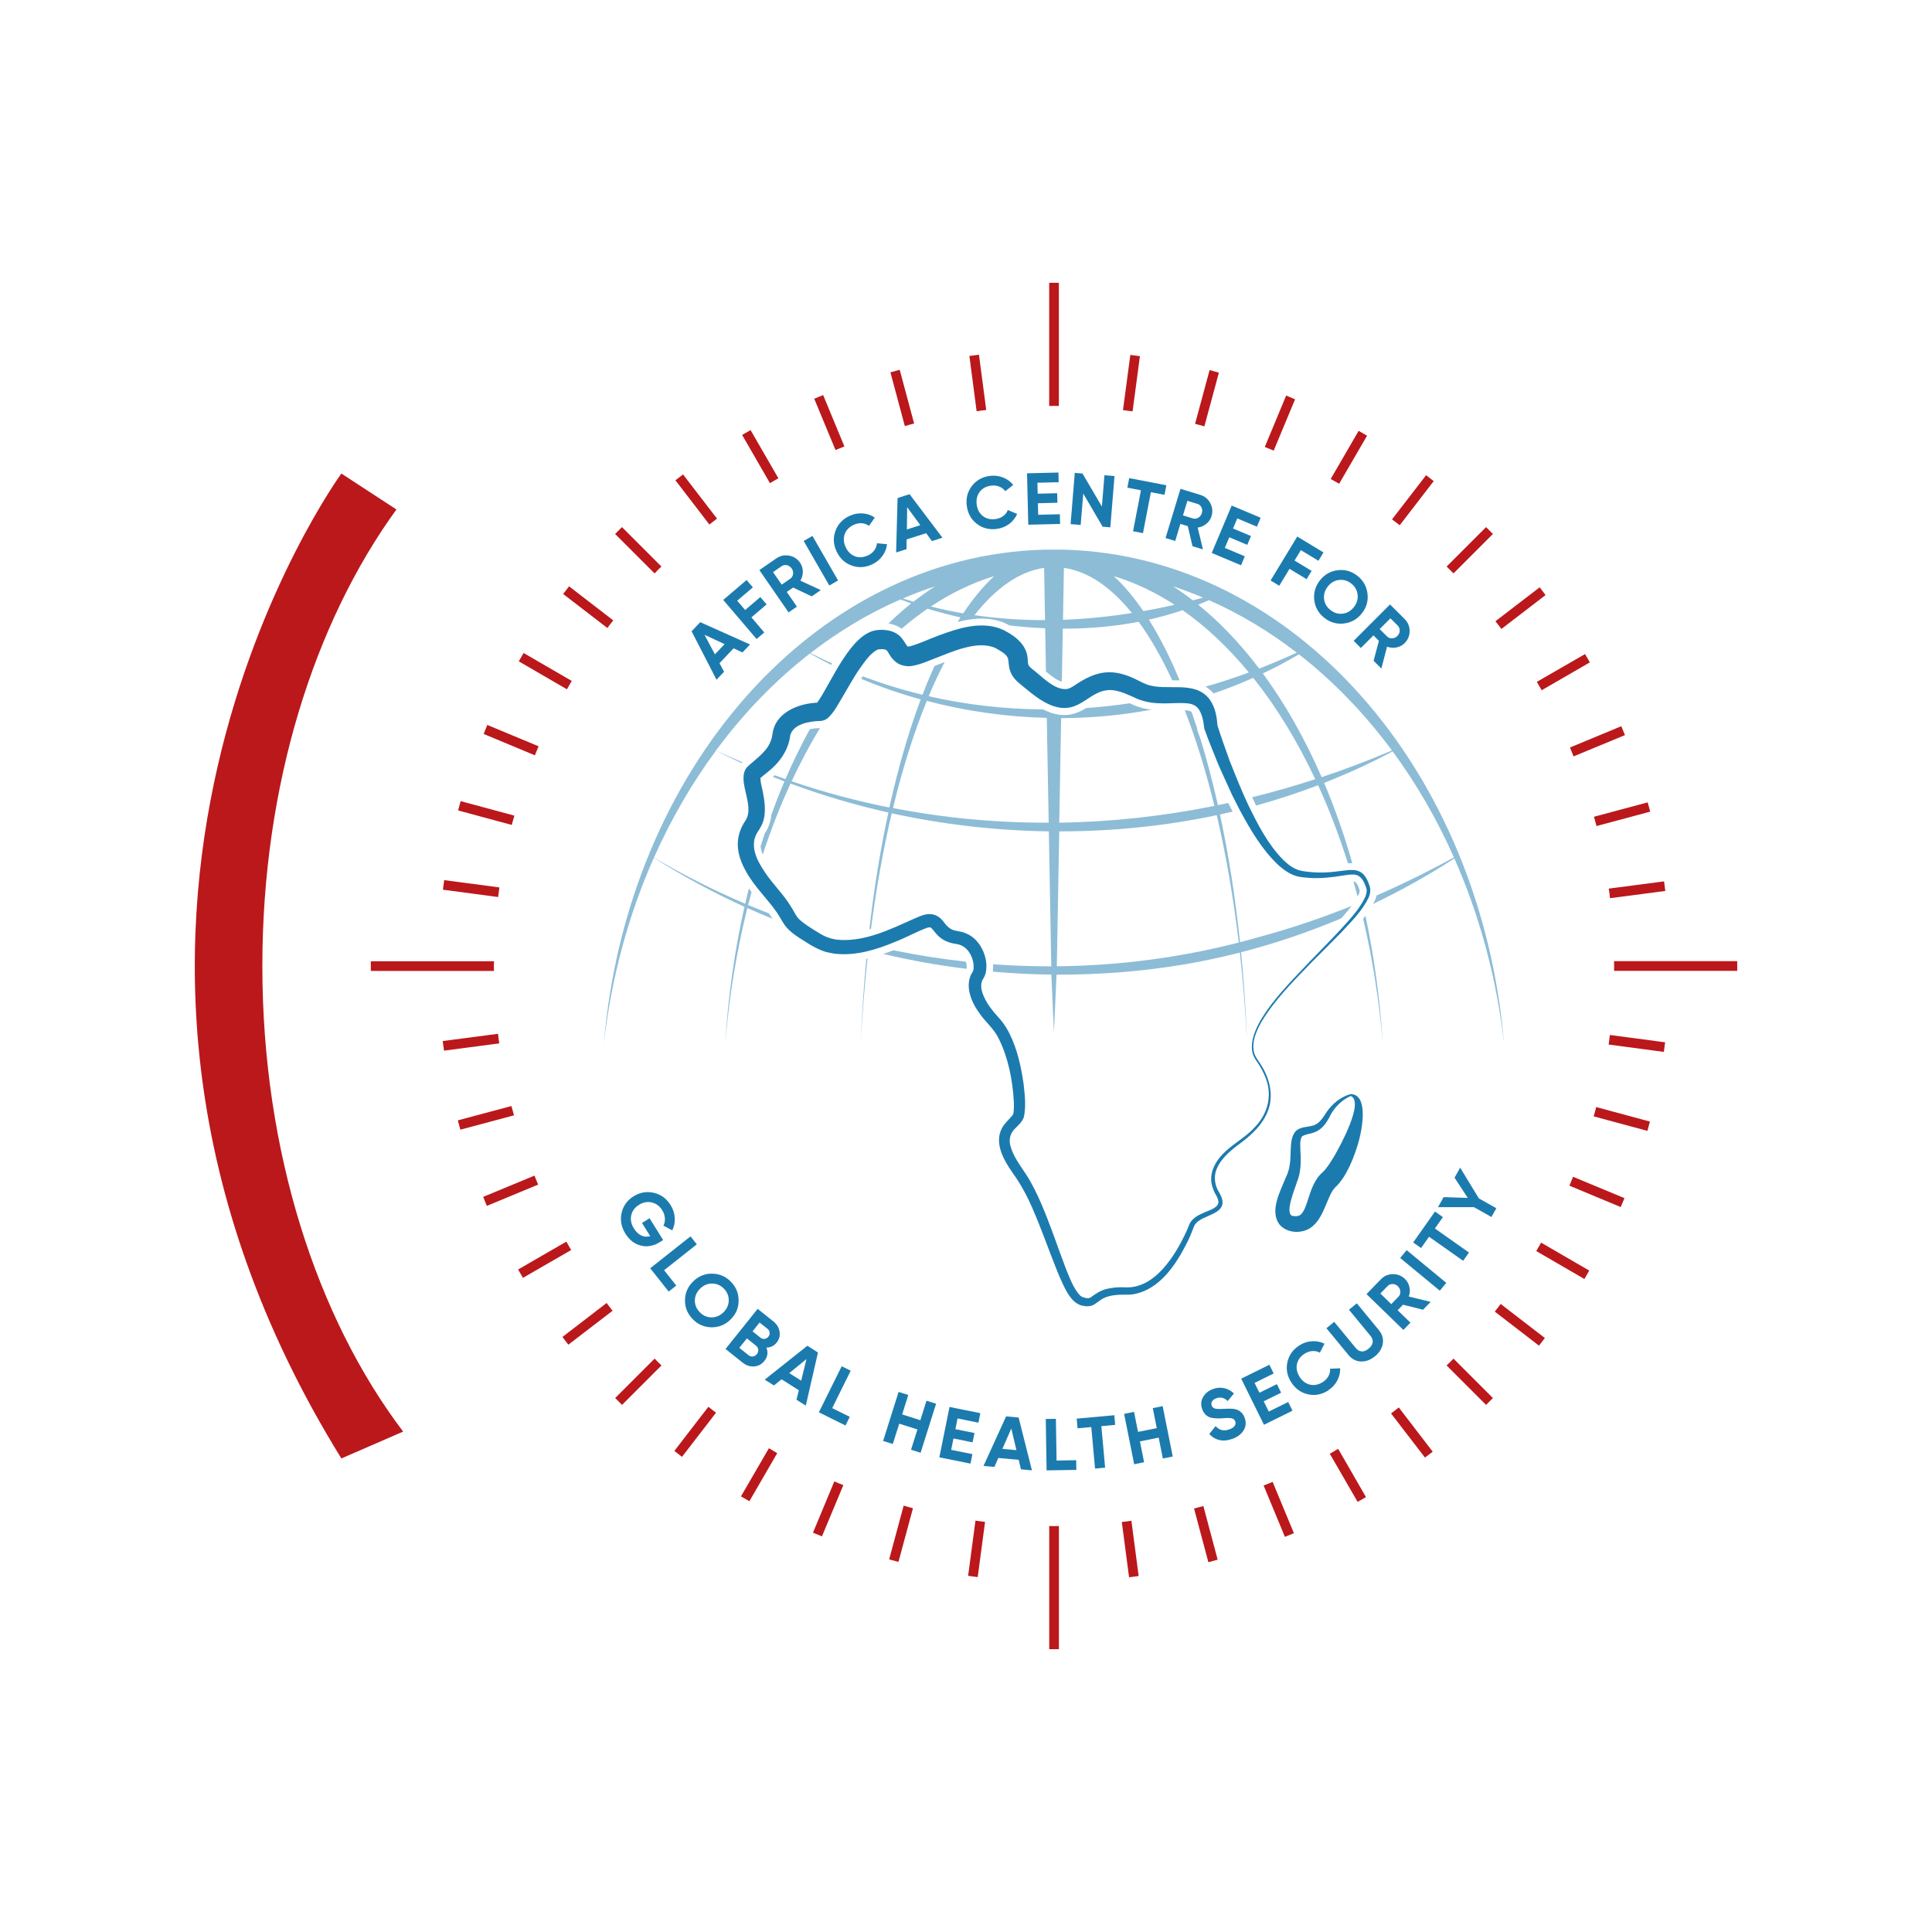
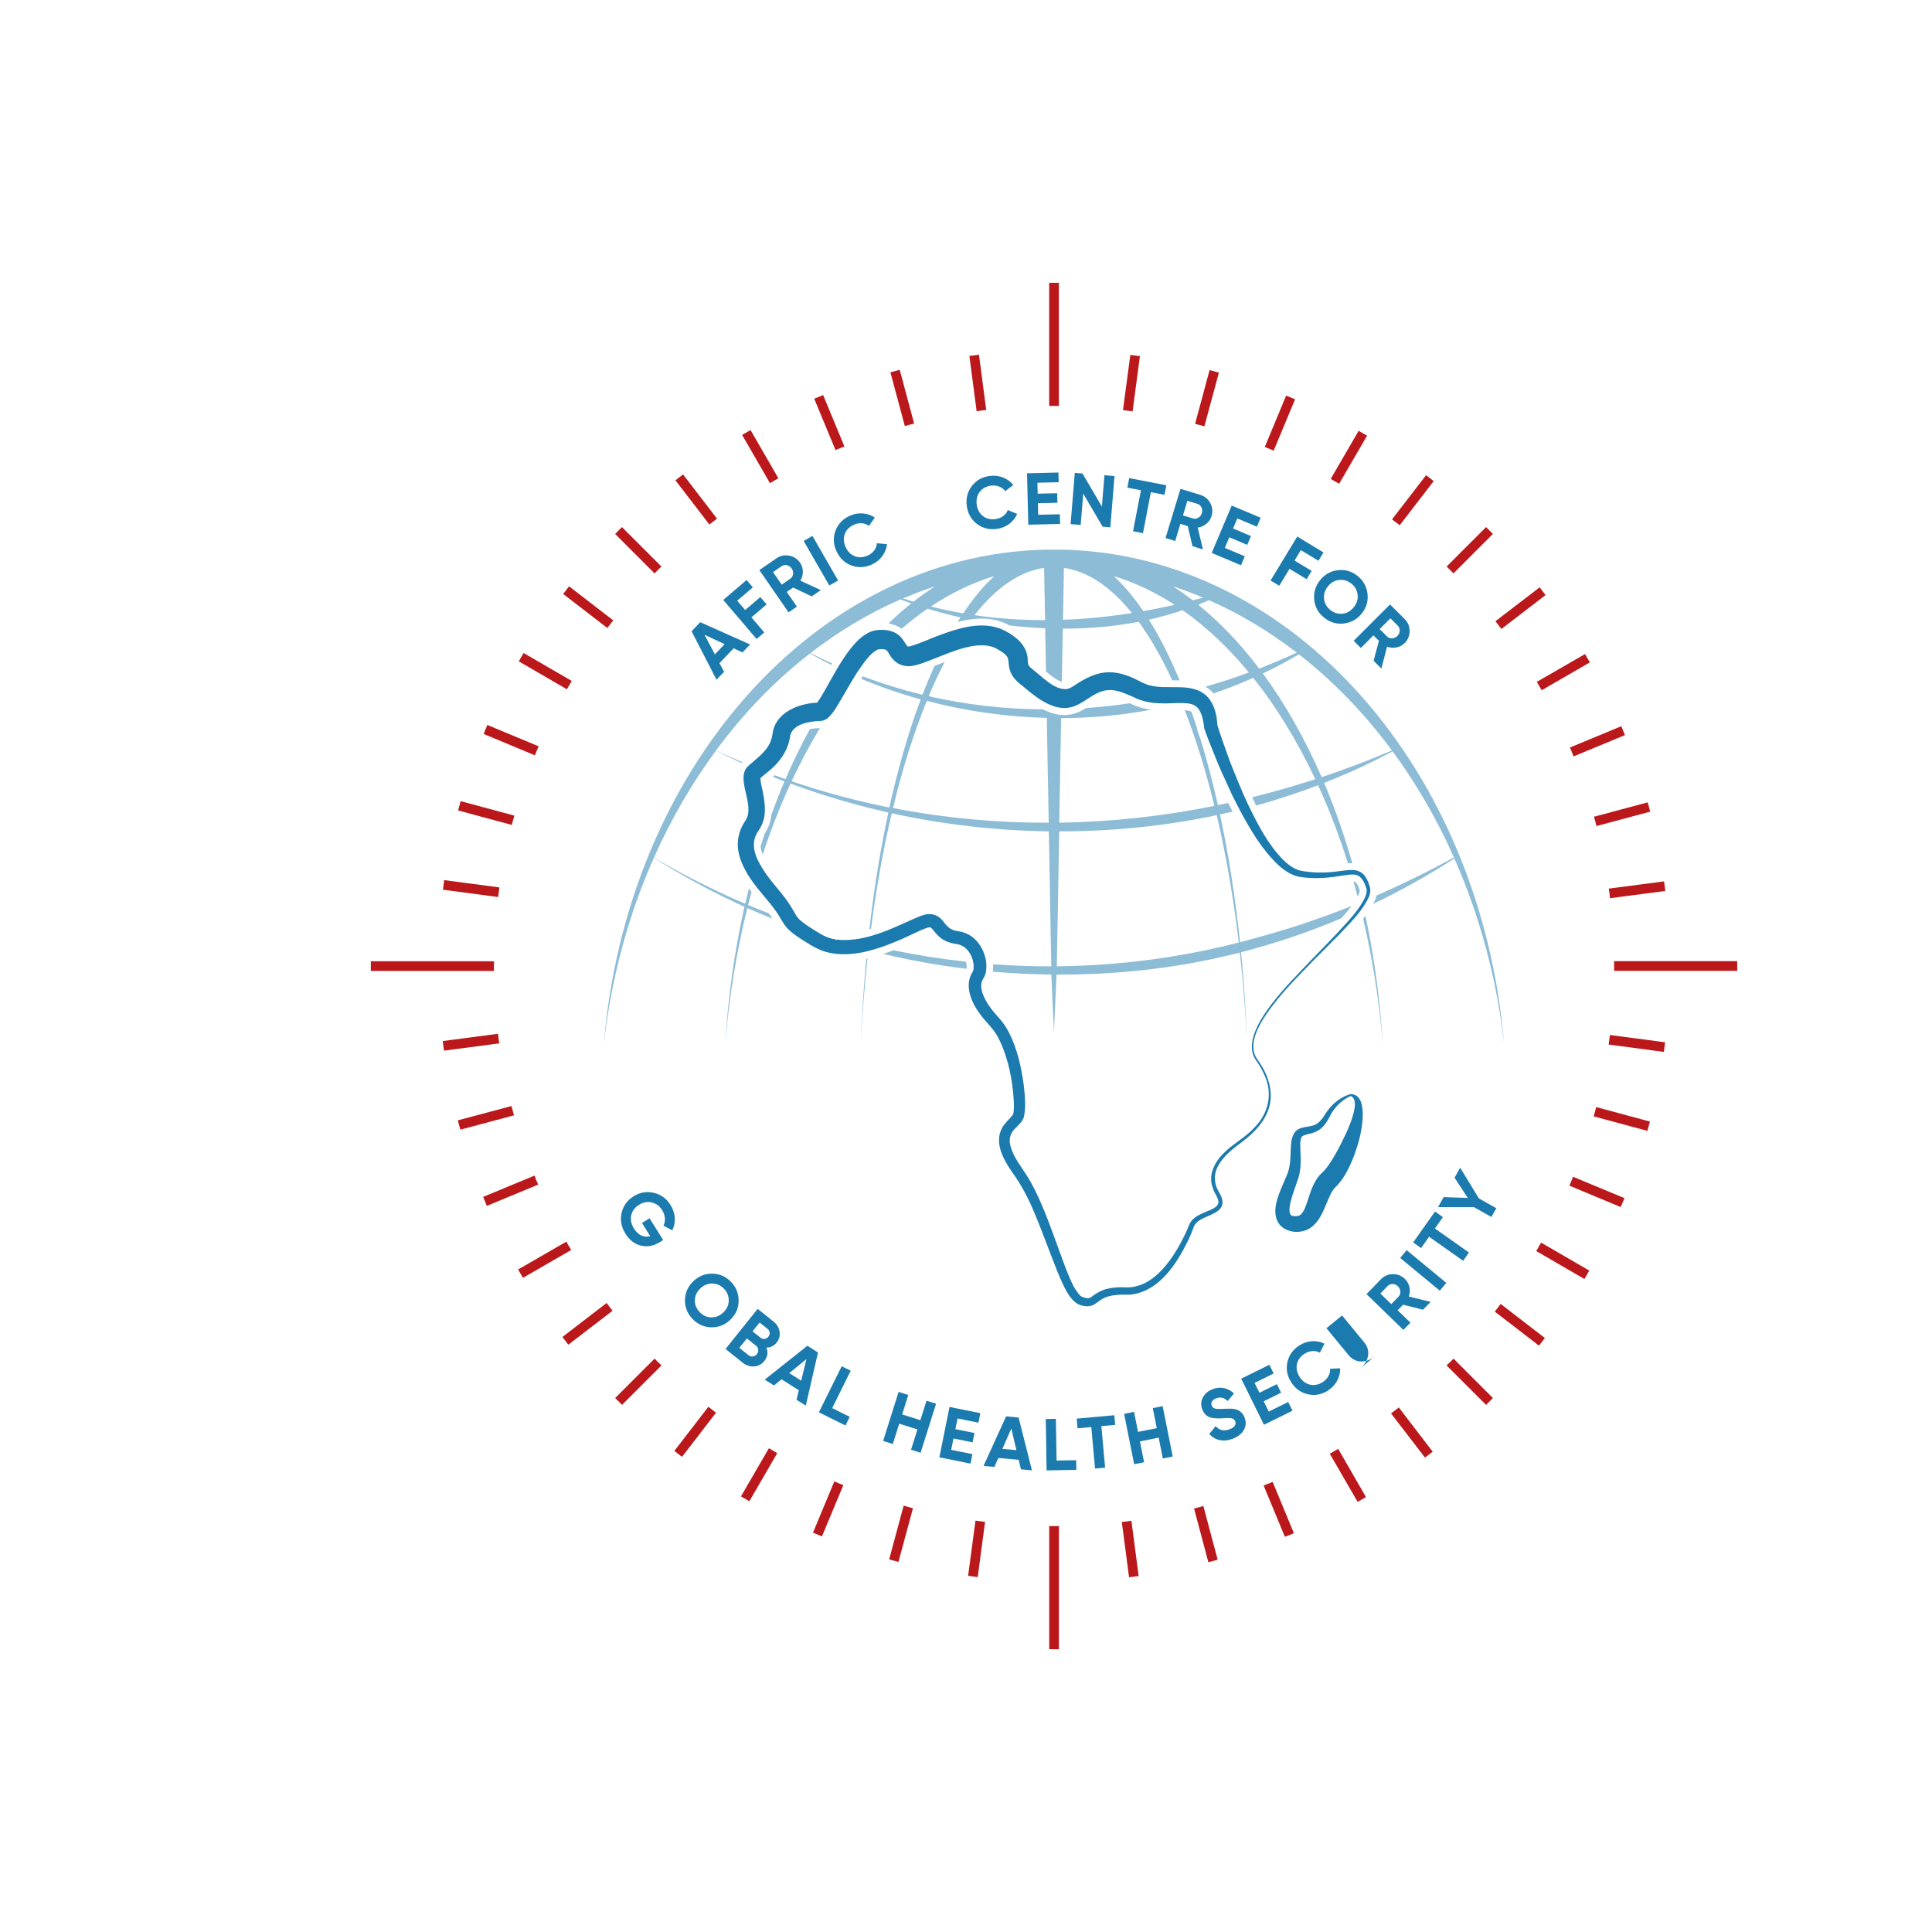
<svg xmlns="http://www.w3.org/2000/svg" id="Layer_1" data-name="Layer 1" viewBox="0 0 396.85 396.85">
  <defs>
    <style>
      .cls-1 {
        fill: #bb181b;
      }

      .cls-2, .cls-3 {
        fill: #1c7bae;
      }

      .cls-3 {
        opacity: .5;
      }
    </style>
  </defs>
  <path class="cls-1" d="M171.38,304.29c.62.28,1.23.54,1.85.77l-4.39,10.52-1.85-.75,4.39-10.54ZM167.25,81.9l4.37,10.54c.62-.24,1.21-.5,1.83-.73l-4.37-10.56-1.83.75ZM182.64,320.31l1.91.52,2.98-11.02c-.64-.18-1.27-.34-1.91-.54l-2.98,11.04ZM215.52,83.39c.34-.02.66-.02.99-.02s.66,0,.99.02v-25.3h-1.99v25.3ZM157.94,297.48s0,0,0,0h0s0,0,0,0l-5.74,9.89h0l1.73.99,5.72-9.87s0,0,0,0c-.57-.34-1.13-.67-1.7-1.01ZM199.12,73.12l1.49,11.36c.66-.12,1.31-.2,1.97-.26l-1.49-11.36-1.97.26ZM198.86,323.69l1.97.26,1.51-11.34c-.66-.08-1.31-.16-1.97-.26l-1.51,11.34ZM182.9,76.48l2.96,11.04c.64-.2,1.27-.36,1.91-.52l-2.96-11.04-1.91.52ZM215.52,313.46v25.3h1.99v-25.3c-.34.02-.66.02-.99.02s-.66,0-.99-.02ZM298.56,117.78l8.1-8.1-1.41-1.41-8.1,8.1c.48.46.95.93,1.41,1.41ZM315.7,140.06s0,0,0,0h-.02c.34.59.68,1.15.99,1.72h.01s0,0,0,0l9.89-5.72h0s0,0,0,0l-.74-1.28-.25-.43-9.89,5.7ZM134.46,117.77h.01c.44-.47.91-.94,1.39-1.4h0s0,0,0,0l-8.1-8.1-1.41,1.41,8.1,8.1s0,0,0-.01ZM140.31,97.45l-1.57,1.21h0s3.3,4.3,3.3,4.3l3.67,4.78h0s0,0,0,0c.52-.42,1.03-.81,1.57-1.21h0s0,0,0,0l-6.97-9.07ZM124.61,267.67s0-.01-.01-.02h0s0,0,0,0l-9.07,6.97h0s1.21,1.59,1.21,1.59l9.09-6.97c-.1-.11-.19-.23-.28-.35-.32-.4-.63-.81-.94-1.23ZM135.86,280.46c-.24-.22-.48-.45-.71-.68-.23-.24-.46-.47-.68-.71h-.01s0,0,0,0l-8.1,8.1.71.7.7.71,8.1-8.1s0,0-.01,0h.01ZM116.89,120.44l-1.21,1.57,2.13,1.64,6.95,5.35c.38-.54.79-1.05,1.21-1.57l-3.77-2.9-5.3-4.09ZM145.82,289.21c-.1-.08-.21-.16-.31-.25h0s0,0,0,0l-6.99,9.07,1.21.94.36.28,6.99-9.07c-.22-.16-.44-.33-.66-.5-.2-.15-.4-.31-.6-.47ZM279.08,88.49h0l-5.74,9.89c.11.06.22.12.33.19.33.19.67.38,1,.57.13.08.27.15.4.23l1.29-2.22,4.45-7.66-1.73-.99h0ZM259.8,91.81c.62.24,1.23.5,1.83.75l4.39-10.54-1.83-.77-4.39,10.56ZM294.49,98.82l-.28-.22-1.28-.99-1.64,2.13-5.35,6.94c.54.4,1.05.79,1.57,1.21l.36-.46,6.63-8.61h0ZM230.43,312.63l1.49,11.36,1.97-.26-1.49-11.36c-.66.12-1.31.2-1.97.26ZM259.56,305.14l4.37,10.54,1.85-.75-4.37-10.54c-.62.26-1.23.52-1.85.75ZM230.67,84.24c.66.08,1.31.16,1.97.26l1.51-11.34-1.97-.26-1.51,11.34ZM245.48,87.06c.64.16,1.27.32,1.91.52l2.98-11.04-1.91-.52-2.98,11.04ZM245.27,309.87l2.94,11.02,1.91-.52-2.94-11.02c-.64.18-1.27.34-1.91.52ZM102.58,182.29l-11.34-1.51-.26,1.97,11.34,1.51c.08-.66.16-1.31.26-1.97ZM327.35,229.31l11.04,2.98.52-1.91-11.04-2.98c-.16.64-.32,1.27-.52,1.91ZM106.64,135.89l9.81,5.7c.32-.57.65-1.15.99-1.72,0,0,0,0,0,0h0s0,0,0,0l-9.89-5.74-.99,1.73h0,0s.07.04.07.04ZM330.43,214.56l11.34,1.51.26-1.97-11.34-1.51c-.08.66-.16,1.31-.26,1.97ZM110.64,153.3l-10.54-4.39-.75,1.85,10.52,4.39c.24-.62.5-1.23.77-1.85ZM105.66,167.54l-11.04-2.98-.52,1.91,11.02,2.98c.18-.64.34-1.27.54-1.91ZM327.93,169.68l11.04-2.96-.52-1.91-11.04,2.96c.2.64.36,1.27.52,1.91ZM330.71,184.5l11.36-1.49-.26-1.97-11.36,1.49c.12.66.2,1.31.26,1.97ZM308.39,129.18s0,.01.01.02h0s0,0,0,0l9.07-6.97h0s-1.21-1.59-1.21-1.59l-9.09,6.97c.1.11.18.23.28.35.32.4.63.81.94,1.22ZM331.54,197.44c.02.34.02.66.02.99s0,.66-.02.99h25.3v-1.99h-25.3ZM323.22,155.37l10.56-4.37-.75-1.83-10.54,4.37c.24.62.5,1.21.73,1.83ZM298.56,279.07h0c-.46.48-.93.95-1.41,1.39h.01s0,.02-.01.02l8.1,8.1,1.41-1.41-8.1-8.1h0ZM308.25,267.85h0s0,0,0,0c-.39.53-.79,1.04-1.2,1.56,0,0,0,0,0,.01l9.07,6.99h0s0,0,0,0l1.21-1.57-9.07-6.99s0,0,0,0ZM287.32,289.1h0c-.52.44-1.05.83-1.59,1.23l6.97,9.07h0s0,0,0,0l1.59-1.21-6.97-9.09s0,0,0,0ZM274.87,297.62v-.02c-.57.36-1.15.68-1.72,1.01l5.72,9.89h0s0,0,0,0l1.71-.99-5.7-9.89s0,0,0,0ZM316.55,255.26c-.32.57-.65,1.15-.99,1.72,0,0,0,0,0,0l9.89,5.74h0s0,0,0,0l.95-1.65.05-.08h0l-9.89-5.74ZM101.45,198.44c0-.34,0-.66.02-.99h-25.3v1.99h25.3c-.02-.34-.02-.66-.02-.99ZM154.15,88.36h0s-1.71.98-1.71.98h0s0,0,0,0l5.72,9.91s.02-.01.03-.02c.32-.19.63-.37.95-.56.25-.14.5-.28.75-.42l-5.72-9.91h-.01ZM105.06,227.19l-11.02,2.94.52,1.91,11.02-2.94c-.18-.64-.34-1.27-.52-1.91ZM102.3,212.35l-11.36,1.49.26,1.97,11.36-1.49c-.12-.66-.2-1.31-.26-1.97ZM109.79,241.48l-10.54,4.37.75,1.85,10.54-4.37c-.26-.62-.52-1.23-.75-1.85ZM117.33,256.77s0,0,0,0c-.36-.58-.68-1.15-.99-1.73l-9.91,5.72h0s0,.02,0,.02l.99,1.7h0s0,0,0,0h0s9.91-5.72,9.91-5.72ZM322.37,243.55l10.54,4.39.77-1.83-10.56-4.39c-.24.62-.5,1.23-.75,1.83Z" />
  <g>
    <path class="cls-2" d="M154.07,132.38l-1.56,1.64-1.82-.85-2.9,3.05.94,1.77-1.55,1.63-5.12-9.95,1.77-1.87,10.22,4.57ZM144.71,130.39l2.14,4.02,1.99-2.1-4.13-1.92Z" />
    <path class="cls-2" d="M153.35,119.13l1.29,1.52-3.21,2.74,1.63,1.91,3.12-2.66,1.29,1.51-3.12,2.66,2.64,3.1-1.58,1.35-6.85-8.03,4.8-4.09Z" />
    <path class="cls-2" d="M168.59,121.22l-1.85,1.28-3.83-1.81-1.3.9,2.08,3.02-1.71,1.18-6-8.69,3.48-2.4c.8-.55,1.68-.74,2.63-.57.95.17,1.7.66,2.25,1.45.37.54.56,1.14.57,1.81.01.67-.16,1.3-.5,1.88l4.19,1.95ZM160.55,116.3l-1.76,1.22,1.78,2.57,1.76-1.22c.32-.22.51-.54.57-.95.06-.41-.04-.8-.28-1.15-.25-.36-.57-.58-.97-.67-.4-.09-.77-.02-1.09.2Z" />
    <path class="cls-2" d="M170.35,120.27l-5.27-9.15,1.8-1.04,5.27,9.15-1.8,1.04Z" />
    <path class="cls-2" d="M179.12,115.94c-1.43.66-2.85.73-4.24.21-1.38-.52-2.39-1.48-3.05-2.9-.66-1.42-.73-2.82-.22-4.2.51-1.4,1.48-2.43,2.91-3.09.87-.4,1.76-.57,2.69-.5.92.07,1.75.35,2.48.86l-1.19,1.7c-.44-.32-.93-.5-1.48-.54-.55-.04-1.1.07-1.65.32-.93.43-1.55,1.07-1.86,1.92-.29.85-.23,1.74.2,2.67.42.91,1.05,1.54,1.89,1.87.84.32,1.73.26,2.66-.16.55-.25.99-.6,1.32-1.05.33-.45.51-.93.55-1.46l2.07.19c-.09.88-.41,1.7-.96,2.44-.55.75-1.26,1.32-2.12,1.72Z" />
-     <path class="cls-2" d="M193.58,110.45l-2.16.69-1.18-1.62-4.01,1.28-.02,2-2.14.68.3-11.18,2.46-.79,6.75,8.93ZM186.34,104.2l-.06,4.55,2.76-.88-2.69-3.67Z" />
    <path class="cls-2" d="M204.76,108.64c-1.56.21-2.94-.14-4.11-1.04-1.17-.9-1.85-2.12-2.06-3.66-.21-1.55.13-2.91,1.02-4.08.89-1.19,2.12-1.89,3.69-2.1.95-.13,1.85-.02,2.71.31.86.33,1.57.85,2.12,1.55l-1.64,1.27c-.32-.43-.74-.75-1.26-.95-.51-.2-1.07-.26-1.67-.18-1.02.14-1.8.57-2.34,1.29-.53.73-.73,1.6-.59,2.61.13,1,.55,1.78,1.26,2.34.71.55,1.58.76,2.6.62.6-.08,1.12-.29,1.57-.62.45-.33.77-.74.95-1.23l1.92.79c-.35.82-.89,1.5-1.63,2.06-.74.55-1.59.89-2.53,1.02Z" />
    <path class="cls-2" d="M213.19,103.37l.06,2.37,4.45-.11.05,1.99-6.53.16-.26-10.56,6.45-.16.05,1.99-4.37.11.06,2.25,4-.1.05,1.96-4,.1Z" />
    <path class="cls-2" d="M226.34,104.04l.52-6.42,2.07.17-.86,10.53-1.58-.13-3.98-6.8-.53,6.44-2.07-.17.86-10.53,1.58.13,3.99,6.79Z" />
    <path class="cls-2" d="M231.95,98.21l7.63,1.47-.38,1.96-2.8-.54-1.62,8.41-2.04-.39,1.62-8.41-2.79-.54.38-1.96Z" />
    <path class="cls-2" d="M247.1,112.85l-2.15-.65-.97-4.13-1.52-.46-1.06,3.51-1.99-.6,3.07-10.11,4.04,1.23c.93.28,1.63.85,2.08,1.7.46.85.54,1.74.26,2.67-.19.63-.54,1.15-1.06,1.58-.52.43-1.11.68-1.78.78l1.08,4.49ZM245.95,103.5l-2.05-.62-.91,2.99,2.05.62c.38.11.74.07,1.1-.15.36-.21.6-.52.73-.94.13-.41.1-.81-.08-1.18-.18-.37-.46-.61-.84-.73Z" />
    <path class="cls-2" d="M252.51,110.36l-.92,2.18,4.1,1.73-.77,1.84-6.02-2.53,4.1-9.73,5.95,2.5-.77,1.84-4.03-1.7-.87,2.07,3.68,1.55-.76,1.81-3.68-1.55Z" />
    <path class="cls-2" d="M271.85,113.49l-1.03,1.7-3.61-2.19-1.3,2.14,3.51,2.13-1.03,1.7-3.51-2.13-2.11,3.48-1.78-1.08,5.48-9.03,5.39,3.27Z" />
    <path class="cls-2" d="M276.1,128.07c-1.49.18-2.84-.2-4.04-1.14-1.21-.94-1.91-2.15-2.1-3.64-.17-1.5.21-2.85,1.15-4.06.94-1.21,2.16-1.91,3.64-2.1,1.5-.19,2.85.19,4.05,1.13,1.21.94,1.9,2.16,2.09,3.65.19,1.49-.18,2.84-1.13,4.05-.94,1.21-2.17,1.92-3.66,2.1ZM271.98,123.07c.11.9.55,1.65,1.32,2.25.77.6,1.61.84,2.51.73.92-.11,1.68-.57,2.3-1.36.62-.79.87-1.65.75-2.57-.11-.92-.55-1.67-1.31-2.27-.76-.59-1.6-.83-2.52-.72-.92.11-1.68.57-2.3,1.36-.62.79-.87,1.65-.75,2.57Z" />
    <path class="cls-2" d="M283.74,137.32l-1.59-1.59,1.09-4.1-1.12-1.12-2.59,2.59-1.47-1.47,7.46-7.47,2.99,2.98c.69.69,1.04,1.52,1.04,2.48,0,.97-.34,1.79-1.02,2.48-.46.46-1.02.76-1.68.89-.66.13-1.3.08-1.94-.15l-1.16,4.47ZM287.12,128.52l-1.52-1.51-2.21,2.21,1.52,1.51c.28.28.62.41,1.04.39.42-.02.78-.18,1.08-.49.31-.31.47-.67.48-1.08.01-.41-.12-.76-.4-1.03Z" />
  </g>
  <g>
    <path class="cls-2" d="M133.42,250.23l2.8,4.49-.69.43c-1.28.8-2.57,1.03-3.88.71-1.3-.32-2.36-1.14-3.17-2.43-.86-1.38-1.13-2.81-.8-4.28.34-1.47,1.16-2.61,2.46-3.42,1.31-.81,2.69-1.05,4.15-.72,1.47.34,2.62,1.18,3.45,2.51.52.83.8,1.7.86,2.63.06.93-.12,1.78-.51,2.58l-1.81-.97c.23-.44.33-.95.29-1.53-.04-.58-.22-1.13-.55-1.65-.54-.86-1.26-1.39-2.16-1.59-.89-.21-1.76-.04-2.62.5-.85.53-1.37,1.24-1.58,2.14-.2.9-.01,1.81.57,2.74.42.67.92,1.14,1.5,1.41.58.27,1.19.31,1.83.14l-1.69-2.71,1.56-.97Z" />
-     <path class="cls-2" d="M143.13,255.6l-6.72,5.31,2.5,3.16-1.56,1.23-3.79-4.79,8.28-6.55,1.29,1.63Z" />
    <path class="cls-2" d="M146.14,272.64c-1.5-.02-2.78-.58-3.85-1.68-1.07-1.09-1.6-2.39-1.59-3.89.03-1.51.59-2.8,1.69-3.86,1.1-1.08,2.4-1.61,3.89-1.59,1.51.02,2.8.57,3.86,1.67,1.07,1.09,1.59,2.39,1.58,3.9,0,1.5-.57,2.79-1.67,3.86-1.1,1.08-2.4,1.61-3.91,1.59ZM142.73,267.13c-.01.91.33,1.71,1.01,2.41.68.7,1.48,1.05,2.39,1.06.92.01,1.75-.34,2.47-1.04.72-.7,1.08-1.52,1.09-2.44.01-.92-.32-1.73-1-2.42-.67-.69-1.47-1.04-2.4-1.05-.92-.01-1.75.34-2.47,1.04-.72.7-1.08,1.52-1.09,2.44Z" />
    <path class="cls-2" d="M157.43,276.8c.39.99.25,1.91-.42,2.75-.56.7-1.27,1.07-2.12,1.13-.85.05-1.64-.21-2.36-.79l-3.5-2.8,6.6-8.24,3.25,2.6c.7.56,1.12,1.25,1.25,2.08.13.83-.06,1.58-.6,2.25-.55.68-1.25,1.03-2.1,1.03ZM151.87,276.86l1.87,1.5c.27.22.58.31.9.27.33-.04.61-.2.83-.48.22-.27.31-.58.28-.91-.03-.33-.19-.6-.46-.82l-1.87-1.5-1.56,1.94ZM157.66,272.96l-1.63-1.3-1.45,1.81,1.63,1.3c.25.2.53.28.84.25.31-.04.56-.19.77-.44s.3-.54.27-.85c-.03-.3-.17-.56-.43-.77Z" />
    <path class="cls-2" d="M165.52,288.73l-1.91-1.21.48-1.95-3.56-2.25-1.55,1.27-1.9-1.2,8.76-6.96,2.18,1.38-2.5,10.91ZM165.65,279.17l-3.53,2.88,2.45,1.55,1.08-4.42Z" />
    <path class="cls-2" d="M174.74,281.56l-3.8,7.68,3.61,1.79-.88,1.78-5.47-2.71,4.69-9.46,1.87.92Z" />
    <path class="cls-2" d="M189.05,291.72l1.26-4,1.97.62-3.18,10.07-1.97-.62,1.32-4.17-3.74-1.18-1.32,4.17-1.99-.63,3.18-10.07,1.99.63-1.26,4,3.74,1.18Z" />
    <path class="cls-2" d="M195.85,295.49l-.47,2.32,4.36.88-.39,1.95-6.4-1.29,2.09-10.35,6.33,1.28-.39,1.95-4.29-.87-.44,2.2,3.92.79-.39,1.92-3.92-.79Z" />
    <path class="cls-2" d="M211.96,302.02l-2.25-.21-.46-1.95-4.19-.38-.8,1.84-2.24-.2,4.64-10.18,2.57.23,2.74,10.85ZM207.73,293.44l-1.83,4.17,2.88.26-1.05-4.43Z" />
    <path class="cls-2" d="M216.89,291.44l.14,8.57,4.03-.07.03,1.99-6.11.1-.17-10.56,2.08-.03Z" />
    <path class="cls-2" d="M221.15,291.4l7.74-.7.18,1.98-2.84.26.77,8.53-2.07.19-.77-8.53-2.82.26-.18-1.98Z" />
    <path class="cls-2" d="M237.61,293.35l-.82-4.11,2.03-.41,2.07,10.35-2.03.41-.86-4.29-3.85.77.86,4.29-2.04.41-2.07-10.35,2.04-.41.82,4.11,3.85-.77Z" />
    <path class="cls-2" d="M253.2,295.53c-.97.36-1.87.46-2.7.27-.83-.18-1.53-.6-2.1-1.26l1.3-1.6c.76.86,1.71,1.08,2.84.66.53-.2.89-.44,1.08-.73.19-.29.23-.59.11-.91-.13-.35-.39-.56-.77-.63-.39-.08-1.02-.08-1.91,0-.97.06-1.76.01-2.39-.15-.79-.23-1.36-.79-1.7-1.68-.34-.9-.29-1.73.14-2.49.43-.77,1.1-1.33,2-1.67.79-.3,1.56-.37,2.32-.21.76.16,1.44.52,2.04,1.1l-1.28,1.56c-.71-.7-1.5-.89-2.37-.56-.4.15-.68.36-.84.63-.17.27-.19.55-.08.85.12.31.34.52.67.62.36.09.93.11,1.73.06l.76-.03c.14,0,.38,0,.73,0,.32,0,.57.02.73.06.57.11.99.28,1.26.53.39.3.69.72.89,1.26.34.91.28,1.76-.18,2.55-.47.79-1.23,1.38-2.28,1.78Z" />
    <path class="cls-2" d="M259.57,287.83l1.05,2.12,3.99-1.97.88,1.79-5.86,2.89-4.68-9.47,5.79-2.86.88,1.79-3.92,1.94,1,2.02,3.58-1.77.87,1.76-3.58,1.77Z" />
    <path class="cls-2" d="M272.83,285.61c-1.33.85-2.72,1.11-4.17.79-1.44-.32-2.57-1.14-3.42-2.45-.85-1.32-1.11-2.7-.8-4.13.31-1.45,1.13-2.61,2.46-3.46.8-.52,1.67-.8,2.59-.86.92-.06,1.78.11,2.57.51l-.95,1.84c-.48-.26-.99-.37-1.54-.33-.55.04-1.08.22-1.59.54-.86.55-1.39,1.27-1.58,2.16-.17.89.01,1.76.56,2.61.54.85,1.25,1.38,2.13,1.59.88.2,1.75.02,2.62-.53.51-.33.9-.73,1.16-1.22.27-.49.38-.99.34-1.52l2.07-.09c.03.89-.17,1.74-.61,2.55-.44.81-1.06,1.48-1.87,1.99Z" />
-     <path class="cls-2" d="M282.42,278.59c-.91.75-1.86,1.11-2.87,1.07-1-.03-1.86-.48-2.57-1.34l-4.52-5.49,1.6-1.31,4.41,5.36c.36.43.76.67,1.22.71.45.04.93-.15,1.44-.57.5-.42.78-.85.83-1.3.05-.45-.1-.9-.46-1.33l-4.41-5.36,1.61-1.32,4.52,5.49c.71.86.98,1.79.82,2.78-.16.99-.7,1.87-1.61,2.62Z" />
+     <path class="cls-2" d="M282.42,278.59c-.91.75-1.86,1.11-2.87,1.07-1-.03-1.86-.48-2.57-1.34l-4.52-5.49,1.6-1.31,4.41,5.36l-4.41-5.36,1.61-1.32,4.52,5.49c.71.86.98,1.79.82,2.78-.16.99-.7,1.87-1.61,2.62Z" />
    <path class="cls-2" d="M293.87,267.42l-1.57,1.61-4.11-1.03-1.1,1.14,2.63,2.55-1.45,1.49-7.58-7.36,2.94-3.03c.68-.7,1.5-1.06,2.47-1.07.97-.01,1.8.31,2.49.99.47.46.77,1.01.92,1.67s.1,1.3-.13,1.94l4.49,1.1ZM285.03,264.16l-1.49,1.54,2.24,2.18,1.49-1.54c.27-.28.4-.63.37-1.05-.02-.42-.19-.77-.5-1.08-.31-.3-.67-.46-1.08-.46-.41,0-.76.13-1.03.41Z" />
    <path class="cls-2" d="M295.75,265.12l-8.14-6.72,1.33-1.61,8.14,6.72-1.33,1.61Z" />
    <path class="cls-2" d="M290.28,255.21l4.48-6.35,1.63,1.15-1.65,2.33,7,4.94-1.2,1.7-7-4.94-1.64,2.32-1.63-1.15Z" />
    <path class="cls-2" d="M298.78,241.9l1.15-2.05,3.84,6.31,3.59,2.02-1.01,1.8-3.59-2.02h-7.38s1.15-2.06,1.15-2.06l4.96.16-2.72-4.16Z" />
  </g>
  <g>
    <path class="cls-3" d="M198.56,198.92s.01-.06.01-.08v-.07s0-.06,0-.06c.02-.35-.03-.71-.16-1.17-5-.55-9.98-1.33-14.92-2.35-.65.26-1.34.52-2.06.76,5.64,1.33,11.34,2.35,17.07,3.05.02-.03.03-.06.05-.08Z" />
    <path class="cls-3" d="M162.41,160.96c6.5,2.42,13.22,4.4,20.07,5.94-1.62,7.46-2.93,15.5-3.9,23.97.11-.03.22-.07.33-.1,1.1-8.42,2.53-16.37,4.26-23.71,10.56,2.31,21.42,3.56,32.27,3.71l.5,27.73c-3.98,0-7.96-.14-11.94-.43.02.49,0,.99-.06,1.52,4,.35,8.02.55,12.02.6l.53,11.89.53-11.88c8.86.04,17.69-.66,26.37-2.12,3.78-.65,7.55-1.46,11.29-2.41.61,5.45,1.07,11.08,1.39,16.85,0-.02.01-.05.02-.07-.24-5.76-.63-11.39-1.16-16.85,6.98-1.8,13.86-4.13,20.57-6.96.74-.82,1.47-1.66,2.12-2.54-6.16,2.47-12.42,4.59-18.78,6.31-1.37.4-2.75.77-4.13,1.13-.98-9.31-2.37-18.11-4.11-26.24.87-.19,1.74-.39,2.6-.59l-.47-.91c-.15-.29-.3-.59-.45-.87-.7.15-1.41.3-2.11.45-1.08-4.82-2.29-9.39-3.61-13.67-.19-.52-.38-1.02-.53-1.46l-.08-.22-.05-.37s0-.03,0-.04c-.37-1.14-.75-2.27-1.13-3.37-.3-.23-.73-.32-1.41-.36,2.28,5.86,4.33,12.45,6.09,19.65-10.52,2.12-21.19,3.29-31.87,3.45l.39-21.48c6.23-.02,12.45-.59,18.53-1.73-.64-.08-1.25-.19-1.84-.34-.43-.11-1.18-.37-1.55-.51l-.08-.03-.32-.15c-.21-.09-.41-.19-.63-.29-2.98.44-5.96.77-8.96.98-1.8,1.1-4.05,2.05-7.28.96-.56-.19-1.08-.43-1.59-.68-7.89-.06-15.76-.94-23.49-2.71,1.05-2.5,2.15-4.84,3.29-7.03-.16.06-.31.12-.46.18-.45.18-.89.35-1.3.51-.11.04-.22.09-.34.13-.85,1.88-1.67,3.85-2.47,5.91-4.14-1-8.23-2.27-12.26-3.78-.11.17-.22.33-.33.51,3.96,1.66,8.05,3.07,12.23,4.23-2.46,6.58-4.63,14.04-6.44,22.2-6.77-1.35-13.47-3.14-20.07-5.39,1.8-3.85,3.74-7.5,5.82-10.93h0c-.69.02-1.41.09-2.08.23-1.78,3.26-3.46,6.67-5.01,10.26-.74-.26-1.47-.53-2.21-.8-.13.11-.26.22-.39.33.79.32,1.59.64,2.39.95-.94,2.21-1.83,4.48-2.68,6.8-.09.96-.32,1.91-.75,2.81-.16.34-.38.73-.62,1.1-.29.86-.57,1.72-.84,2.59.04.53.18,1.09.43,1.72,1.68-5.1,3.59-9.97,5.7-14.56ZM217.57,170.77c10.92.01,21.81-1.09,32.36-3.33,1.88,8.06,3.41,16.84,4.53,26.16-12.27,3.15-24.82,4.77-37.38,4.88l.5-27.71ZM190.38,143.97c8.01,2.11,16.33,3.28,24.64,3.49l.39,21.53c-10.72.03-21.43-.95-31.98-3.01,1.97-8.17,4.31-15.57,6.95-22.01Z" />
    <path class="cls-3" d="M280,188.71c1.91,8.13,3.28,16.7,4.03,25.62-.56-9.11-1.78-17.89-3.55-26.22-.16.2-.31.41-.47.6Z" />
    <path class="cls-3" d="M218.61,112.91h0s-4.22,0-4.22,0h0c-47.14,1.27-85.63,45.26-90.35,101.41,1.56-13.64,5.1-26.5,10.27-38.13,5.97,3.8,12.2,7.16,18.61,10.07-2,8.88-3.35,18.28-3.95,28.06.81-9.71,2.36-19.03,4.54-27.8,1.71.77,3.43,1.49,5.17,2.19-.1-.16-.2-.31-.31-.47-.15-.21-.3-.42-.45-.63-1.42-.55-2.84-1.12-4.25-1.71.23-.9.47-1.78.71-2.67-.19-.24-.38-.48-.56-.73-.26,1.04-.51,2.08-.75,3.14-6.4-2.73-12.66-5.89-18.74-9.48,3.53-7.94,7.81-15.31,12.73-21.97,1.73.89,3.5,1.73,5.27,2.55.05-.06.1-.12.15-.18-1.81-.76-3.62-1.55-5.42-2.39,5.65-7.66,12.15-14.38,19.31-19.94,1.43.82,2.9,1.59,4.38,2.34.06-.1.12-.19.17-.29-1.49-.67-2.97-1.38-4.44-2.13,5.76-4.46,11.95-8.17,18.47-11.02.74.28,1.48.55,2.22.81-1.59,1.27-3.14,2.65-4.66,4.12,1.01.17,1.93.53,2.7,1.08,1.73-1.49,3.5-2.87,5.31-4.11,2.24.68,4.5,1.28,6.77,1.79-.2.31-.39.63-.58.94,3.18-.83,6.89-1.19,10.25.49.14.07.27.15.4.22,2.43.28,4.88.48,7.33.58l.16,8.88c1.07.9,2.22,1.8,3.26,2.1l.2-10.9c5.22.01,10.44-.42,15.58-1.41,2.45,3.35,4.75,7.39,6.89,12.02.5,0,1.02,0,1.53.02-1.95-4.71-4.07-8.9-6.32-12.48,2.33-.52,4.64-1.17,6.93-1.94,4.85,3.4,9.41,7.7,13.61,12.79-2.93,1.09-5.9,2.05-8.89,2.91.58.36,1.13.81,1.63,1.39,2.77-.94,5.5-2,8.15-3.2,4.78,5.98,9.06,12.99,12.75,20.82-4.28,1.4-8.6,2.63-12.96,3.71.18.39.35.77.53,1.13.09.19.19.38.28.57,4.32-1.19,8.57-2.58,12.73-4.17,2.3,5.03,4.35,10.4,6.13,16.04.29-.02.59-.03.9-.02-1.66-5.79-3.59-11.31-5.79-16.5.63-.25,1.26-.5,1.89-.76,4.14-1.67,8.21-3.59,12.18-5.71,4.86,6.61,9.1,13.91,12.59,21.78-5.2,2.85-10.5,5.47-15.89,7.82-.09.39-.22.78-.4,1.15-.1.2-.21.4-.32.59,5.73-2.75,11.32-5.87,16.7-9.35,5.13,11.6,8.65,24.41,10.2,37.99-4.72-56.15-43.21-100.14-90.35-101.41ZM187.63,123.6c-.72-.21-1.44-.44-2.15-.67,2.16-.93,4.36-1.76,6.59-2.49-1.51.97-2.98,2.02-4.44,3.16ZM191.21,124.58c4.15-2.77,8.51-4.87,13.02-6.24-2.22,2.03-4.35,4.6-6.38,7.65-2.22-.38-4.44-.85-6.64-1.41ZM200.16,126.36c4.41-5.59,9.23-8.99,14.31-9.71l.19,10.73c-4.85,0-9.7-.32-14.5-1.02ZM218.35,127.31l.19-10.66c4.95.7,9.66,3.94,13.97,9.27-4.7.74-9.43,1.22-14.16,1.39ZM234.85,125.53c-1.94-2.85-3.97-5.26-6.07-7.19,4.32,1.31,8.49,3.29,12.49,5.89-2.13.49-4.27.92-6.41,1.3ZM240.95,120.44c2.09.69,4.15,1.46,6.18,2.32-.7.19-1.4.38-2.11.56-1.33-1.03-2.69-1.99-4.07-2.88ZM246.13,124.2c.74-.29,1.48-.6,2.21-.92,6.36,2.81,12.4,6.44,18.03,10.78-1.29.59-2.59,1.17-3.89,1.71-1.27.54-2.55,1.06-3.83,1.57-3.86-5.1-8.05-9.51-12.53-13.13ZM277.81,157.39c-2.1.79-4.21,1.54-6.33,2.25-3.46-7.94-7.52-15.11-12.08-21.31.09-.04.18-.09.27-.13,2.42-1.14,4.81-2.42,7.14-3.8,7.08,5.52,13.51,12.18,19.11,19.76-2.69,1.13-5.38,2.23-8.11,3.23Z" />
    <path class="cls-3" d="M278.86,184.16c.09-.17.18-.33.26-.5.12-.32.17-.52.18-.67-.03-.1-.05-.21-.07-.31-.54-1.59-1.01-1.62-1.22-1.62.29,1.02.58,2.06.86,3.1Z" />
    <path class="cls-3" d="M177.95,196.94c-.53,5.64-.91,11.44-1.13,17.39.29-5.98.76-11.8,1.37-17.44-.08.02-.16.04-.24.05Z" />
  </g>
  <path class="cls-2" d="M269.11,197.99c-3.62,3.74-7.37,7.5-10.04,12-1.07,1.93-2.06,4.19-1.41,6.4.28.94.99,1.65,1.46,2.5,1.76,2.81,2.58,6.41,1.22,9.56-1.03,2.49-3,4.43-5.1,6.03-2.03,1.52-4.2,3.11-5.26,5.49-.65,1.42-.54,3.05.14,4.43,1.04,1.72,1.81,3.42-.55,4.71-1.43.84-3.47,1.21-4.26,2.68-.4,1.01-.84,2.19-1.34,3.19-2.31,4.65-5.69,9.93-11.22,10.88-.51.09-1.31.08-1.84.08-.77-.02-1.7.04-2.44.17-.76.13-1.5.36-2.16.76-.48.3-1,.75-1.63,1.13-.6.32-1.35.4-2.01.26-2.11-.24-3.31-2.39-4.1-3.98-.53-1.07-.99-2.15-1.43-3.23-1.73-4.32-3.24-8.66-5.06-12.84-1.15-2.64-2.45-5.05-4.12-7.36-1.75-2.51-3.78-5.99-2.17-9.08.52-1.04,1.65-1.98,2.24-2.75.09-.15.09-.16.14-.4.12-.75.11-1.55.08-2.34-.25-4.39-1.12-8.91-3.07-12.87-1.01-2.15-2.76-3.44-4.06-5.37-1.66-2.29-3.09-5.73-1.33-8.42.12-.17.21-.56.2-.83.04-.67-.08-1.28-.29-1.92-.33-.94-.9-1.84-1.74-2.4-.2-.13-.47-.25-.68-.35,0,0-.15-.05-.15-.05l-.29-.09c-1.36-.19-2.75-.55-3.81-1.47-.64-.55-1.03-1.09-1.48-1.63-.19-.21-.34-.42-.63-.39-.05-.01-.12.02-.18.02-.04,0-.04,0-.12.01l-.26.06.2-.05c-2.2.79-4.52,2.1-6.71,2.94-3.78,1.58-7.92,2.87-12.09,2.46,0,0-.33-.04-.33-.04-.04,0-.03,0-.1-.01l-.17-.03c-.11-.02-.22-.05-.33-.08l.35.08c-.71-.12-.38-.06-1.06-.21,0,0,.41.06.41.06-1.2-.07-3.22-1.05-4.8-2.07-1.59-1.01-3.36-2.01-4.51-3.56-.67-.94-1.03-1.76-1.67-2.67-2.01-2.91-4.72-5.38-6.41-8.58-1.95-3.51-2.31-6.95.06-10.39,1.92-3.19-2.13-8.35.35-10.95,1.84-1.7,4.18-3.21,4.87-5.59.14-.38.21-.8.27-1.2.59-4.36,5.33-6.19,9.18-6.36,0,0,.36-.02.36-.02h.19s-.06,0-.09,0c-.05,0-.1,0-.15.02-.09.01-.23.07-.25.07-.05.01-.09.03-.13.06l-.06.04s-.02,0-.03.01c-.02,0-.06.04-.06.05.16-.19.39-.46.6-.81,2.67-4,6.62-13.67,11.82-14.31,1.82-.24,3.95.11,5.18,1.68.51.61.82,1.3,1.17,1.66,0,0,.03,0,.16.03-.08,0,.21-.01.51-.1,1.71-.49,3.86-1.47,5.58-2.12,4.22-1.57,9.29-3.26,13.67-1.07,2.45,1.28,4.76,3.16,4.77,6.16.03.42.06.65.1.79.11.4.57.74.88,1.01,2.02,1.53,4.45,4.27,6.99,4.06.56-.07,1.09-.4,1.56-.7,4.73-3.23,8.1-3.7,13.32-.98.45.23,1.02.52,1.49.69,4.07,1.59,9.96-1.02,13.06,3.17,1.18,1.69,1.44,3.57,1.59,5.48,0,0-.06-.3-.06-.3.72,2.34,1.72,5.03,2.53,7.34,1.12,2.81,2.59,6.53,3.9,9.24,1.93,3.95,3.98,7.95,7.07,11.1,1.01,1,2.17,1.88,3.45,2.22.64.16,1.45.25,2.13.32,2.21.23,4.39.06,6.61-.26.75-.09,1.51-.2,2.33-.14.83.03,1.74.46,2.24,1.15.52.67.79,1.42,1.03,2.15.28.77.11,1.71-.24,2.43-1.35,2.75-3.57,4.91-5.62,7.12-2.09,2.16-4.23,4.26-6.34,6.38h0ZM268.83,197.72c2.08-2.16,4.2-4.29,6.24-6.47,1.96-2.17,4.15-4.37,5.37-7.03.24-.64.43-1.27.16-1.93-.43-1.28-1.1-2.65-2.61-2.65-.68-.03-1.41.09-2.14.2-2.22.38-4.56.64-6.83.49-.81-.06-1.5-.11-2.33-.27-1.61-.37-2.96-1.33-4.14-2.4-3.36-3.17-5.71-7.23-7.87-11.23-.35-.68-1.22-2.38-1.55-3.04-.33-.73-1.99-4.37-2.35-5.16-.55-1.19-1.24-2.97-1.73-4.19-.5-1.19-1.21-3.06-1.64-4.27,0,0-.03-.09-.03-.09l-.03-.21c-.15-1.36-.44-2.89-1.22-3.93-.81-1-1.97-1.09-3.28-1.13-1.5-.03-3.22.15-5.03.04-.91-.05-1.84-.17-2.78-.42-.36-.09-1.04-.33-1.39-.46-1.67-.77-3.63-1.72-5.31-1.82-4.67-.25-6.36,5.18-12.01,3.27-2.63-.91-4.68-2.82-6.76-4.5-.93-.73-1.78-1.68-2.12-2.84-.31-.95-.22-1.75-.4-2.45-.4-1-1.66-1.56-2.56-2.11-3.69-1.71-9.06.82-12.66,2.2-1.45.56-2.96,1.23-4.57,1.48-.62.12-1.31.01-1.91-.14,0,0-.28-.1-.28-.1-.96-.28-1.96-1.38-2.33-2.06-.34-.53-.4-.75-.73-1-.02,0-.03-.03-.06-.04-.19-.09-.76-.16-1.39-.09-.16.01-.27.05-.49.16-1.42.84-2.41,2.32-3.5,3.85-1.3,1.86-2.59,4.27-3.79,6.27-.81,1.31-1.49,2.7-2.71,3.82-.42.36-1.05.63-1.61.62-2.16.06-5.52.59-6.14,2.97-.38,3.25-2.41,5.8-4.78,7.65-.3.26-1.31,1.03-1.49,1.24.06-.06.1-.14.12-.18.04-.1.02-.09.02-.02,0,.44.07.88.17,1.38.53,2.38,1.34,5.78.1,8.35-.19.41-.47.87-.73,1.25-1.96,2.86-.25,6.03,1.47,8.55,1.35,2.01,3.14,3.83,4.57,5.87.25.35.5.76.73,1.12.63.93,1,1.99,1.84,2.72,1.05.9,1.91,1.42,2.98,2.1.71.42,1.59,1.01,2.34,1.31.52.23.92.31,1.37.46-.14-.07-.31-.1-.47-.1.24.03.5.06.71.14.08,0,.15,0,.23.03,0,0,.41.16.41.16l-.06-.08s-.03-.03-.05-.03c.27.04.61.07.88.09,5.15.24,10.02-2.09,14.62-4.16.85-.37,1.72-.78,2.62-1.03,1.46-.37,2.82.08,3.74,1.26.74.99,1.46,1.84,2.69,2.04.21.04.5.11.71.14,0,0,.52.1.52.1.27.09.67.2.92.33.69.3,1.35.73,1.87,1.27.84.85,1.2,1.55,1.58,2.35.59,1.44.8,2.6.59,4.17-.08.64-.42,1.24-.77,1.85-.31.69-.28,1.59.02,2.51.64,1.96,2.05,3.72,3.48,5.27.89.98,1.55,2.05,2.1,3.15,1.61,3.25,2.38,6.77,2.89,10.33.24,2.21.52,4.46.08,6.68-.2.95-1.19,1.83-1.71,2.35-1.08,1-1.48,2.31-1.07,3.7.55,2.1,1.9,3.84,3.13,5.73,1.32,2,2.33,4.14,3.26,6.28,1.83,4.26,3.27,8.67,4.91,12.97.79,1.94,1.6,4.27,3,5.74,0,0,.23.18.23.18.08.03.12.07.23.12.34.12.67.24,1,.25.09,0,.19.02.27,0,.12-.01.24-.06.36-.11,0,0,.14-.08.14-.08.83-.65,2.1-1.46,3.23-1.71,1.17-.28,2.45-.39,3.65-.33,6.22.43,10.45-6.54,12.74-11.49.25-.6.42-.99.68-1.62.64-1.21,1.88-1.78,3.03-2.27.74-.38,2.53-.82,2.82-1.85.15-.6-.25-1.38-.61-1.99-.26-.46-.44-.94-.59-1.44-.91-2.77.74-5.51,2.75-7.31,1.94-1.79,4.29-3.02,6.03-5,2.81-2.94,3.64-6.94,1.9-10.66-.39-.89-.87-1.74-1.41-2.55-.37-.54-.78-1.11-.96-1.76-1.71-5.79,7.75-14.75,11.51-18.78h0ZM277.47,225.12c-1.67.72-3.14,2.11-4.06,3.71-1.03,2.1-2.07,3.63-4.53,4.07-.53.14-1,.25-1.4.51-.05.04-.07.07-.1.11-.44.85-.26,2.01-.26,3,.14,1.99.11,4.27-.68,6.19-.36,1.26-2.8,6.91-.79,7.07.49.08,1.12.06,1.51-.28.78-.71,1.1-1.9,1.46-2.93.3-.91.63-2,1.03-2.88.44-1.03,1.14-2.15,2.04-2.91,0,0-.03.02-.04.04l.12-.12c.95-.95,1.7-2.21,2.4-3.39,1.08-1.89,6.12-11.02,3.27-12.19h0ZM277.44,224.73c3.71.06,2.33,7.23,1.72,9.46-.92,3.42-2.62,7.64-4.88,9.69-.72.73-1.1,1.72-1.53,2.69-.9,2.08-1.66,4.4-3.71,5.74-1.85,1.12-4.6.99-6.14-.69-2.26-2.79.14-7.04,1.24-9.8.84-1.7.93-3.39.97-5.3.09-1.37.02-2.91.97-4.09.96-1.06,2.61-.87,3.79-1.29,1.29-.44,1.99-1.78,2.72-2.85,1.17-1.66,2.87-3.01,4.84-3.56h0Z" />
-   <path class="cls-1" d="M53.89,198.43c0-37.09,10.61-70.47,27.54-93.78l-11.31-7.38s-67.74,92.8,0,202.31l12.69-5.52c-17.73-23.37-28.92-57.55-28.92-95.63Z" />
</svg>